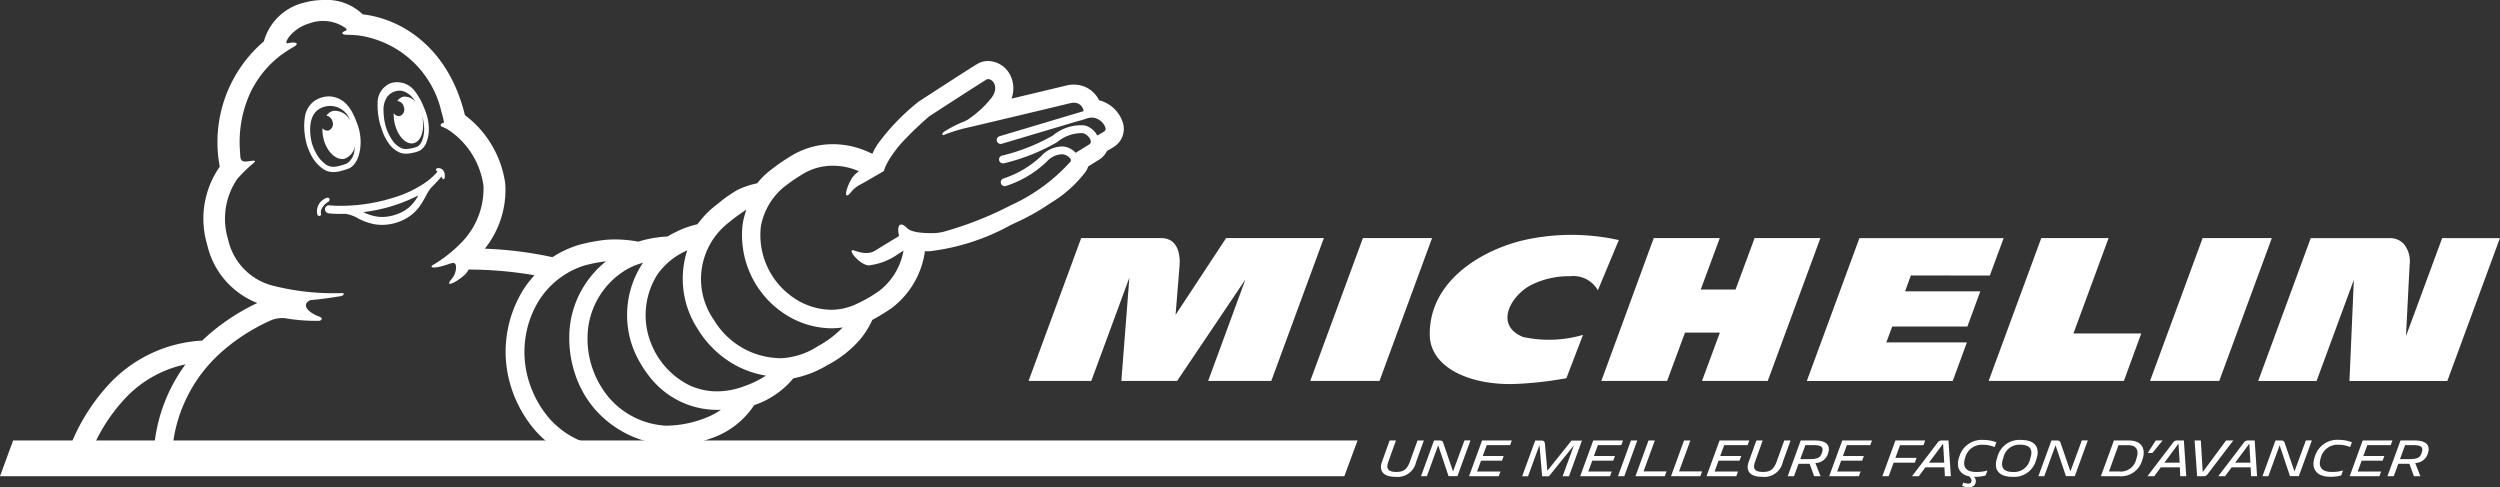
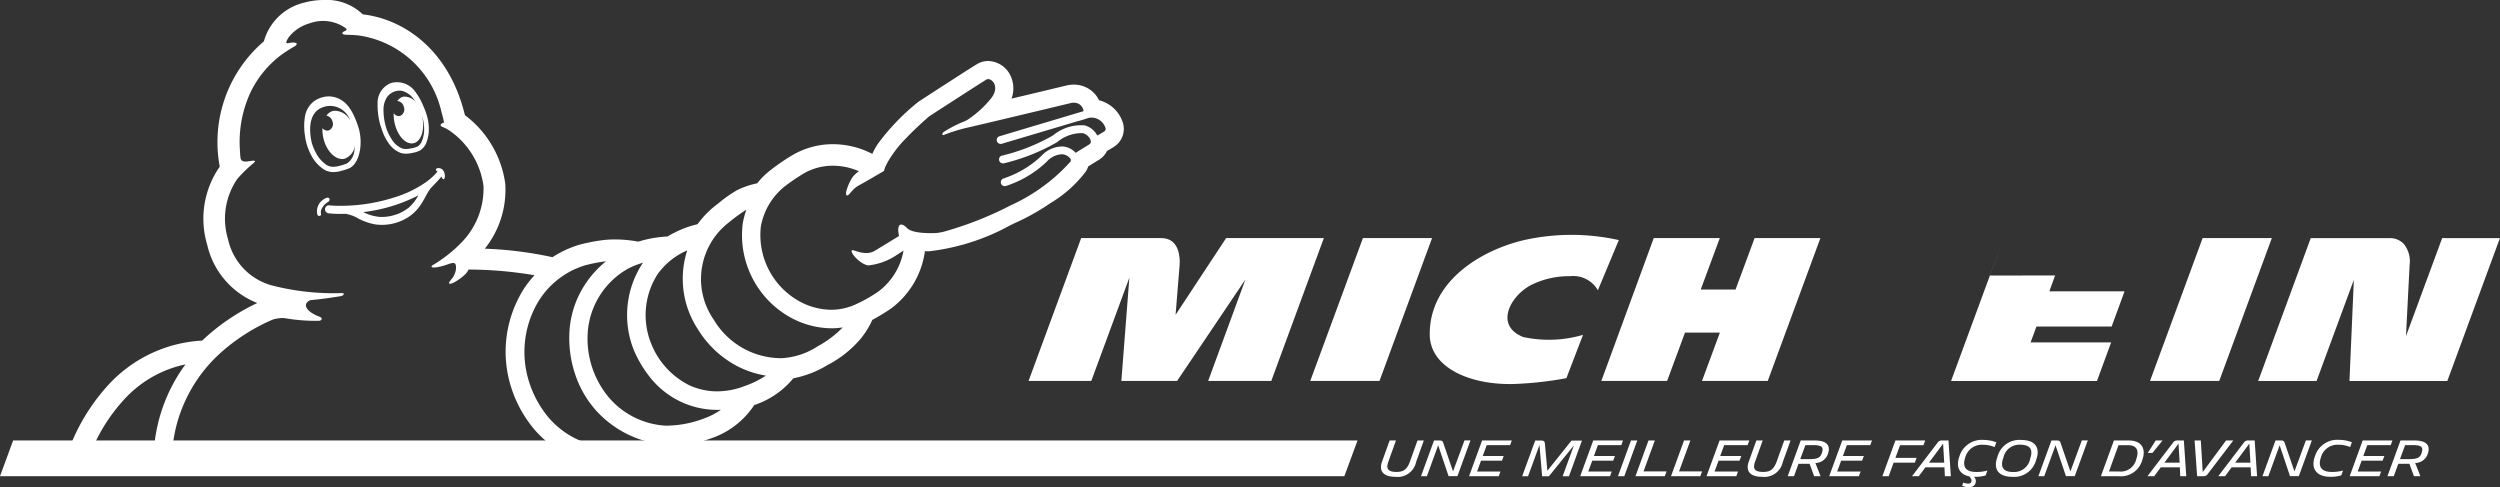
<svg xmlns="http://www.w3.org/2000/svg" width="131.248" height="25.578" viewBox="0 0 131.248 25.578">
  <rect x="0" y="0" width="131.248" height="25.578" fill="#333333" stroke="none" />
  <g transform="translate(0 0)">
    <g transform="translate(75.06 12.333)">
      <path d="M4262.562,706.7a18.829,18.829,0,0,1-2.741.305c-2.358.065-4.414-.878-4.432-2.581-.032-2.949,2.952-4.567,5.15-5.016a11.437,11.437,0,0,1,4.776.042l-1.1,2.635a1.486,1.486,0,0,0-1.458-.739,4.423,4.423,0,0,0-1.958.42c-1.111.51-2.08,2.143-.506,2.773a6.373,6.373,0,0,0,3.142-.113Z" transform="translate(-4255.388 -699.179)" fill="#fff" />
    </g>
    <g transform="translate(118.558 12.501)">
      <path d="M6731.055,708.7l-1.9,5.147c.027-.519.13-2.565.192-3.745a1.444,1.444,0,0,0-.31-1.1,1,1,0,0,0-.659-.3h-4.223l-2.759,7.5h3.064l1.958-5.311-.23,5.311h5.137l2.762-7.5Z" transform="translate(-6721.401 -708.701)" fill="#fff" />
    </g>
-     <path d="M5926.714,713.709h-3.56L5925,708.7h-3.534l-2.763,7.5h7.1Z" transform="translate(-5814.301 -696.201)" fill="#fff" />
-     <path d="M5387.309,710.663l.726-1.963h-7.573l-2.762,7.5h7.661l.743-2.025h-4.229l.308-.833h3.947l.678-1.847h-3.947l.3-.833Z" transform="translate(-5282.844 -696.199)" fill="#fff" />
+     <path d="M5387.309,710.663l.726-1.963l-2.762,7.5h7.661l.743-2.025h-4.229l.308-.833h3.947l.678-1.847h-3.947l.3-.833Z" transform="translate(-5282.844 -696.199)" fill="#fff" />
    <path d="M4774.445,716.2l2.764-7.5h-3.454l-1,2.7h-1.828l1-2.7h-3.467l-2.752,7.5h3.454l.939-2.54h1.832l-.94,2.54Z" transform="translate(-4681.64 -696.2)" fill="#fff" />
    <path d="M3903.335,716.2l2.76-7.5h-3.63l-2.765,7.5Z" transform="translate(-3830.913 -696.2)" fill="#fff" />
    <g transform="translate(53.998 12.501)">
      <path d="M3074.043,716.2l2.76-7.5h-5.131l-2.653,4.029s.169-2.108.212-2.616c.032-.386-.016-1.413-.958-1.413h-4.211l-2.762,7.5h3.293l2-5.424-.421,5.424h2.926l3.588-5.33-1.958,5.33Z" transform="translate(-3061.3 -708.701)" fill="#fff" />
    </g>
    <path d="M6402.835,716.2l2.761-7.5h-3.633l-2.762,7.5Z" transform="translate(-6286.327 -696.2)" fill="#fff" />
    <g transform="translate(3.353)">
      <path d="M245.688,6.417h0l-.005-.016a1.768,1.768,0,0,0-1.236-1.138,1.458,1.458,0,0,0-1.335-.82,1.532,1.532,0,0,0-.314.032c-.037.007-.182.042-1.3.31l-1.647.393a1.558,1.558,0,0,0-.058-1.215,1.333,1.333,0,0,0-1.168-.76,1.123,1.123,0,0,0-.487.109l-.014.007c-.064.032-.18.088-3.115,1.993a.953.953,0,0,0-.108.081,11.6,11.6,0,0,0-2.069,2.163,3.4,3.4,0,0,0-.288.522c-.076-.039-.152-.074-.227-.108a4.5,4.5,0,0,0-1.826-.4,4.175,4.175,0,0,0-2.133.57,10.8,10.8,0,0,0-1.169.8,3.875,3.875,0,0,0-.688.683,4.48,4.48,0,0,0-1.034.347,6.744,6.744,0,0,0-1,.7l-.021.016c-.06.046-.12.093-.18.141a4.838,4.838,0,0,0-.9.945l-.042.009a5.213,5.213,0,0,0-1.1.4c-.145.071-.291.148-.432.235a6.167,6.167,0,0,0-1.536.27l-.028-.005a6.7,6.7,0,0,0-1.2-.111,5.161,5.161,0,0,0-.762.055,9.1,9.1,0,0,0-1.134.233,5.48,5.48,0,0,0-1.381.644,19.968,19.968,0,0,0-3.551-.446,4.941,4.941,0,0,0,1.072-3.42,5.426,5.426,0,0,0-2.117-3.591c-.861-3.552-3.323-5.059-5.367-5.292A2.716,2.716,0,0,0,203.743,0a3.813,3.813,0,0,0-1.021.138A2.88,2.88,0,0,0,200.6,2.171a6.958,6.958,0,0,0-2.316,6.579,4.767,4.767,0,0,0-.661,4.092,4.309,4.309,0,0,0,2.632,3.066A11.091,11.091,0,0,0,197.5,17.75c-.046.044-.093.086-.138.131a7.2,7.2,0,0,0-4.808,2.2,10.345,10.345,0,0,0-2.447,4.311l-.012.044h1.178a9.126,9.126,0,0,1,2.084-3.563,6.028,6.028,0,0,1,3.127-1.743,8.616,8.616,0,0,0-1.676,5.306h.967a7.543,7.543,0,0,1,.563-3.083h0a7.748,7.748,0,0,1,1.93-2.775,10.063,10.063,0,0,1,2.776-1.792,1.664,1.664,0,0,1,.653-.083,9.433,9.433,0,0,0,1.819.139c.106-.018.226-.148-.037-.231-.078-.025-.75-.305-.661-.639a.083.083,0,0,1,0-.014.356.356,0,0,1,.321-.21c.758-.072,1.2-.157,1.406-.185.123-.018.22-.044.242-.106s-.018-.076-.153-.069A12.921,12.921,0,0,1,201,14.979a3.218,3.218,0,0,1-2.279-2.413A3.7,3.7,0,0,1,199.2,9.4a6.969,6.969,0,0,1,.776-.769c.325-.259.1-.2-.254-.155-.258.034-.33-.079-.348-.183s-.028-.39-.039-.534a6.206,6.206,0,0,1,.571-2.926,5.369,5.369,0,0,1,1.549-1.907,6.957,6.957,0,0,1,.7-.46c.332-.175.146-.291-.272-.2,0,0-.131.035-.1-.078.007-.018.012-.037.021-.055a1.251,1.251,0,0,1,.109-.189,2.145,2.145,0,0,1,1.1-.723,2.041,2.041,0,0,1,1.917.284.075.075,0,0,1-.049.111c-.157.062-.265.173-.007.206.06.009.312,0,.683.037a.417.417,0,0,0,.049.007,5.209,5.209,0,0,1,4.314,4c.026.09.049.182.074.272s.044.2.065.3c-.191.042-.254.169-.067.233a1.755,1.755,0,0,1,.374.2l0,0,.009.005.058.042c.035.026.108.081.173.132a4.228,4.228,0,0,1,1.524,2.711,4.045,4.045,0,0,1-1.117,2.93,7.148,7.148,0,0,1-1.545,1.226c-.182.111-.016.25.889-.074.081-.018.2-.074.28,0s.108.476-.21.843.146.238.691-.235a.928.928,0,0,0,.229-.3,20.779,20.779,0,0,1,3.463.3,4.967,4.967,0,0,0-.8,1.127,6.163,6.163,0,0,0-.586,4.154,6.456,6.456,0,0,0,1.429,2.875,5.475,5.475,0,0,0,2.6,1.633,5.032,5.032,0,0,0,1.259.18h1.653a5.539,5.539,0,0,0,.993-.3,3.535,3.535,0,0,0,1.189-.714,7.121,7.121,0,0,0,1.411-.353l.125-.042a4.391,4.391,0,0,0,2.26-1.744,4.511,4.511,0,0,0,2.053-1.406,5.428,5.428,0,0,0,1.783-.69,5.773,5.773,0,0,0,1.743-1.376,4.509,4.509,0,0,0,.621-1,10.648,10.648,0,0,0,.995-.607,4.5,4.5,0,0,0,1.748-2.877c.007-.042.012-.083.018-.125.072.005.143.007.215.007a11.571,11.571,0,0,0,4.284-1.376l.016-.007c.155-.074.288-.139.355-.166a11.758,11.758,0,0,0,1.725-.984A6.459,6.459,0,0,0,243.754,9a1.151,1.151,0,0,0,.124-.263l.584-.362a1.093,1.093,0,0,0,.4-.45c.159-.088.295-.169.337-.2A1.107,1.107,0,0,0,245.688,6.417ZM220.2,23.32h0a6.836,6.836,0,0,1-1.328.146,4.212,4.212,0,0,1-1.139-.146,4.484,4.484,0,0,1-2.168-1.378,5.5,5.5,0,0,1-1.173-2.392,5.177,5.177,0,0,1,.5-3.515,4.367,4.367,0,0,1,2.551-2.1,8.154,8.154,0,0,1,.982-.2c.046-.007.092-.012.138-.018a5.24,5.24,0,0,0-1.117,1.24,5.037,5.037,0,0,0-.788,2.249,5.952,5.952,0,0,0,.259,2.364,5.409,5.409,0,0,0,1.139,2,5.564,5.564,0,0,0,1.709,1.263,5.067,5.067,0,0,0,.942.339A3.857,3.857,0,0,1,220.2,23.32Zm3.547-1.365h0a5.719,5.719,0,0,1-1.974.392h-.085a4.25,4.25,0,0,1-2.925-1.42,4.815,4.815,0,0,1-1.148-3.623,4.182,4.182,0,0,1,1.914-3.087,3.415,3.415,0,0,1,.693-.333c.1-.035.2-.067.289-.1-.018.025-.035.049-.053.076a4.948,4.948,0,0,0-.443,4.5,6.094,6.094,0,0,0,.9,1.5,4.519,4.519,0,0,0,1.647,1.265,4.464,4.464,0,0,0,1.833.392q.1,0,.2-.005A3.7,3.7,0,0,1,223.746,21.955Zm2-1.651h0a4.114,4.114,0,0,1-1.349.242,3.5,3.5,0,0,1-1.439-.309,4.146,4.146,0,0,1-2.05-2.261,3.98,3.98,0,0,1,.356-3.572,3.713,3.713,0,0,1,1.561-1.259,4.824,4.824,0,0,0,.564,4.147l.007.012.007.012a5.31,5.31,0,0,0,2.018,1.891,5.013,5.013,0,0,0,1.535.512A5.051,5.051,0,0,1,225.744,20.3Zm3.893-2.1h0a3.89,3.89,0,0,1-1.831.6c-.035,0-.071,0-.106,0a4.128,4.128,0,0,1-3.478-2.011,3.745,3.745,0,0,1,.734-5.073,9.633,9.633,0,0,1,.974-.714,4.361,4.361,0,0,0-.194.736,4.944,4.944,0,0,0,2.327,4.819,4.546,4.546,0,0,0,2.323.674,3.9,3.9,0,0,0,.6-.046A5.373,5.373,0,0,1,229.637,18.2ZM244.692,6.918h0c-.1.06-.22.132-.339.2,0-.005-.005-.012-.009-.018a1.04,1.04,0,0,0-.658-.517,2.3,2.3,0,0,0-1.667.533,10.188,10.188,0,0,1-2.662,1.053.207.207,0,0,0,.048.409.22.22,0,0,0,.048-.005,10.409,10.409,0,0,0,2.79-1.108,2.024,2.024,0,0,1,1.349-.476.6.6,0,0,1,.36.268c.136.208.009.305,0,.312l-.734.453a1.022,1.022,0,0,0-.665-.332,1.506,1.506,0,0,0-1.139.5,5.256,5.256,0,0,1-1.976,1.177.207.207,0,0,0,.055.406.2.2,0,0,0,.055-.007A5.578,5.578,0,0,0,241.7,8.488a1.135,1.135,0,0,1,.822-.39.616.616,0,0,1,.418.228.149.149,0,0,1,.005.161,9.473,9.473,0,0,1-3.133,2.291,18.4,18.4,0,0,1-3.512,1.385,2.686,2.686,0,0,1-.462.074l-.048,0c-.2.007-1.139.025-1.418-.258-.4-.407-.549-.116-.425.411-.441.268-1.1.67-1.277.778-.457.279-1.055-.034-1.157-.034-.247-.005.337.728.815.8a3.262,3.262,0,0,0,1.485-.54l.367-.24v0a3.411,3.411,0,0,1-1.259,2.106,7.1,7.1,0,0,1-1.164.677,3.1,3.1,0,0,1-1.374.326,3.561,3.561,0,0,1-1.829-.538A3.981,3.981,0,0,1,226.69,11.9a3.491,3.491,0,0,1,1.184-2.058,9.906,9.906,0,0,1,1.06-.73,3.026,3.026,0,0,1,1.554-.411,3.359,3.359,0,0,1,1.353.291,1.39,1.39,0,0,0-.344.321c-.192.288-.455.951-.273.947.132,0,.22-.325.667-.557.219-.115,1.261-.725,1.261-.725a2.343,2.343,0,0,1,.09-.258,4.412,4.412,0,0,1,.4-.663c.018-.026.055-.079.115-.159a5.871,5.871,0,0,1,.586-.67c.284-.3.67-.672,1.185-1.12,0,0,2.886-1.871,3.018-1.937a.175.175,0,0,1,.079-.018c.249,0,.6.432.162,1A5.361,5.361,0,0,1,237.7,6.179a1.453,1.453,0,0,1-.31.187,6.222,6.222,0,0,0-1.1.564c-.1.078-.093.2.025.148a8.861,8.861,0,0,1,1.109-.351c.656-.145,5.477-1.3,5.565-1.323a.579.579,0,0,1,.12-.011.5.5,0,0,1,.52.407.279.279,0,0,1,.007.034l-4.415,1.318a.206.206,0,0,0-.138.257h0a.21.21,0,0,0,.159.143.189.189,0,0,0,.1-.005l3.935-1.171a4.921,4.921,0,0,0,.508-.152l.044-.014a.864.864,0,0,1,.24-.037.785.785,0,0,1,.714.542C244.812,6.8,244.777,6.865,244.692,6.918Z" transform="translate(-190.1 0)" fill="#fff" />
      <path d="M973.625,500.874h0c.063-.014.074-.148.058-.258a.469.469,0,0,0-.113-.242.318.318,0,0,0-.273-.076c-.1.025-.09.12-.041.138a.473.473,0,0,1,.051.026c-.028.032-.053.069-.078.1a3.4,3.4,0,0,1-.578.5,5.95,5.95,0,0,1-1.669.785,9.242,9.242,0,0,1-2.983.423c-.09,0-.178-.009-.268-.014-.046,0-.09-.012-.136-.012a.212.212,0,0,0-.187.277.221.221,0,0,0,.21.148,5.581,5.581,0,0,0,.841.021,1.921,1.921,0,0,1,.707.261,3.167,3.167,0,0,0,.861.295,2.554,2.554,0,0,0,1.688-.346,2.238,2.238,0,0,0,.66-.614,5.527,5.527,0,0,0,.342-.575,2.5,2.5,0,0,1,.212-.34c.049-.062.409-.415.584-.64C973.546,500.812,973.569,500.884,973.625,500.874Zm-1.842,1.5a2.085,2.085,0,0,1-.732.379,2.166,2.166,0,0,1-.8.1,2.423,2.423,0,0,1-.846-.25,8.549,8.549,0,0,0,2.891-.877A2.283,2.283,0,0,1,971.784,502.378Z" transform="translate(-953.688 -491.467)" fill="#fff" />
      <path d="M943.709,588.551a.132.132,0,0,0,.053-.176c-.048-.071-.145-.033-.176-.019a.919.919,0,0,0-.254.171.731.731,0,0,0-.192.7.1.1,0,0,0,.049.055.106.106,0,0,0,.092,0l.005,0h0a.085.085,0,0,0,.042-.106.36.36,0,0,1,.019-.22A.878.878,0,0,1,943.709,588.551Z" transform="translate(-929.829 -577.955)" fill="#fff" />
      <path d="M1124.555,246.919l0,.005,0,.005c.012.042.026.085.041.129.023.072.039.113.039.113l0,0a2.388,2.388,0,0,0,.295.572,1.344,1.344,0,0,0,.66.545l.005,0,0,0,.014.005.005,0,.034.009a.874.874,0,0,0,.215.025,1.652,1.652,0,0,0,.344-.044l.005,0a1.43,1.43,0,0,0,.39-.125.868.868,0,0,0,.358-.49,1.781,1.781,0,0,0,.1-.519,2.567,2.567,0,0,0-.152-.984,3.338,3.338,0,0,0-.127-.321,3.4,3.4,0,0,0-.443-.788,1.171,1.171,0,0,0-1.238-.445,1.1,1.1,0,0,0-.727,1.083,3.815,3.815,0,0,0,.154,1.169h0A.244.244,0,0,0,1124.555,246.919Zm.353-1.614a.831.831,0,0,1,.618-.288.694.694,0,0,1,.136.014,1.122,1.122,0,0,1,.631.466,2.175,2.175,0,0,1,.173.27.758.758,0,0,0-.743-.434.527.527,0,0,0-.314.229.385.385,0,0,1,.342.314.366.366,0,0,1-.2.469.312.312,0,0,1-.332-.15,2,2,0,0,0,.048.524c.148.676.593,1.148.995,1.057s.6-.711.453-1.386c0-.012-.005-.023-.007-.034a2.206,2.206,0,0,1,.106.787,1.528,1.528,0,0,1-.088.444.647.647,0,0,1-.24.355,1.245,1.245,0,0,1-.328.1,1.424,1.424,0,0,1-.291.039.654.654,0,0,1-.164-.019h0l-.02-.005-.021-.007h0a1.121,1.121,0,0,1-.531-.452,2.482,2.482,0,0,1-.34-.741,3.209,3.209,0,0,1-.108-.81A1.185,1.185,0,0,1,1124.907,245.3Z" transform="translate(-1107.902 -240.258)" fill="#fff" />
      <path d="M1197.981,441.935h0Z" transform="translate(-1180.201 -434.139)" fill="#fff" />
      <path d="M1197.509,441.8l-.008,0Z" transform="translate(-1179.731 -434.007)" fill="#fff" />
      <path d="M1198.093,441.969l-.026-.008.008,0Z" transform="translate(-1180.288 -434.165)" fill="#fff" />
      <path d="M906.422,290.842a.942.942,0,0,0,.489.13,1.608,1.608,0,0,0,.441-.071,3.38,3.38,0,0,0,.376-.122c.566-.243.778-1.348.473-2.233-.279-.808-.607-1.381-1.309-1.526a1.117,1.117,0,0,0-.219-.021,1.361,1.361,0,0,0-.785.258,1.264,1.264,0,0,0-.473.82,3.177,3.177,0,0,0,.007,1.009,2.919,2.919,0,0,0,.307.968h0A1.982,1.982,0,0,0,906.422,290.842Zm.014-3.3a1.107,1.107,0,0,1,1.351.711c.009.019.018.041.026.062a.908.908,0,0,0-.91-.557.609.609,0,0,0-.356.25.41.41,0,0,1,.316.309.365.365,0,0,1-.2.471.316.316,0,0,1-.325-.124,1.936,1.936,0,0,0,.051.542c.166.693.663,1.171,1.109,1.065a.862.862,0,0,0,.556-.82,2.227,2.227,0,0,1-.042.4.908.908,0,0,1-.4.674,3.046,3.046,0,0,1-.337.109l-.007,0a1.309,1.309,0,0,1-.363.06.662.662,0,0,1-.346-.092,1.711,1.711,0,0,1-.586-.679h0a2.763,2.763,0,0,1-.187-.452C905.685,289.078,905.464,287.806,906.436,287.545Z" transform="translate(-892.761 -281.938)" fill="#fff" />
    </g>
    <path d="M0,1312.876H70.578L71.27,1311H.69Z" transform="translate(0 -1287.877)" fill="#fff" />
    <g transform="translate(72.499 23.125)">
      <path d="M4112.034,1312.125a.992.992,0,0,1-1.092.783c-.675,0-.862-.346-.7-.792l.4-1.115h.332l-.4,1.117c-.137.376,0,.534.42.534.314,0,.544-.076.711-.534l.4-1.117h.332Z" transform="translate(-4110.187 -1311.001)" fill="#fff" />
    </g>
    <g transform="translate(74.603 23.125)">
      <path d="M4230.4,1311.253l-.593,1.623h-.309l.684-1.875h.3c.1,0,.164.028.184.125l.515,1.5.6-1.63h.315l-.685,1.875h-.466Z" transform="translate(-4229.5 -1311.001)" fill="#fff" />
    </g>
    <path d="M4373.085,1311h1.561l-.092.245h-1.226l-.209.57h1.1l-.09.245h-1.1l-.208.57h1.229l-.09.245H4372.4Z" transform="translate(-4295.276 -1287.876)" fill="#fff" />
    <g transform="translate(79.916 23.125)">
      <path d="M4531.607,1311.238l-.6,1.639h-.309l.685-1.875h.31c.141,0,.194.048.2.187l.128,1.4,1.267-1.584h.548l-.681,1.875h-.333l.593-1.623-1.314,1.623h-.355Z" transform="translate(-4530.701 -1311)" fill="#fff" />
    </g>
    <path d="M4703.885,1311h1.561l-.089.245h-1.229l-.208.57h1.105l-.092.245h-1.1l-.209.57h1.23l-.087.245H4703.2Z" transform="translate(-4620.241 -1287.876)" fill="#fff" />
    <path d="M4815.7,1312.876l.683-1.875h.332l-.682,1.875Z" transform="translate(-4730.758 -1287.877)" fill="#fff" />
    <path d="M4868.385,1311h.332l-.592,1.623h1.208l-.091.252h-1.54Z" transform="translate(-4781.84 -1287.876)" fill="#fff" />
    <path d="M4974.184,1311h.333l-.595,1.623h1.21l-.092.252h-1.54Z" transform="translate(-4885.773 -1287.876)" fill="#fff" />
    <path d="M5079.886,1311h1.562l-.092.245h-1.228l-.21.57h1.107l-.093.245h-1.1l-.209.57h1.229l-.088.245H5079.2Z" transform="translate(-4989.609 -1287.876)" fill="#fff" />
    <g transform="translate(91.75 23.125)">
      <path d="M5203.434,1312.125a.991.991,0,0,1-1.09.783c-.677,0-.864-.346-.7-.792l.4-1.115h.332l-.4,1.117c-.138.376-.005.534.419.534.315,0,.543-.076.712-.534l.4-1.117h.332Z" transform="translate(-5201.587 -1311.001)" fill="#fff" />
    </g>
    <g transform="translate(93.853 23.125)">
      <path d="M5321.73,1311.246l-.269.734h.451c.422,0,.592-.055.678-.305.11-.311.024-.43-.443-.43h-.416Zm.223.979h-.583l-.237.651h-.331l.684-1.875h.736c.665,0,.846.29.686.718a.7.7,0,0,1-.653.464l.272.693h-.338Z" transform="translate(-5320.802 -1311.001)" fill="#fff" />
    </g>
    <path d="M5445.086,1311h1.561l-.092.245h-1.228l-.208.57h1.1l-.092.245h-1.1l-.208.57h1.229l-.089.245h-1.56Z" transform="translate(-5348.368 -1287.876)" fill="#fff" />
    <path d="M5603.19,1312.165l-.258.711h-.332l.685-1.875h1.563l-.092.249h-1.229l-.243.665h1.111l-.091.25Z" transform="translate(-5503.777 -1287.876)" fill="#fff" />
    <g transform="translate(100.384 23.125)">
      <path d="M5692.728,1311.165l-.741,1h.8Zm.07,1.245h-1l-.344.466h-.358l1.339-1.755a.25.25,0,0,1,.225-.12h.35l.125,1.875h-.314Z" transform="translate(-5691.101 -1311.001)" fill="#fff" />
    </g>
    <g transform="translate(102.793 23.096)">
      <path d="M5827.872,1311.812l.053-.171a.813.813,0,0,0,.254.053c.1,0,.146-.026.169-.088.028-.081.01-.159-.1-.291-.518-.1-.728-.494-.521-1.057a1.226,1.226,0,0,1,1.266-.857,1.872,1.872,0,0,1,.672.125l-.093.252a1.49,1.49,0,0,0-.6-.122.9.9,0,0,0-.941.669c-.168.5.048.758.571.758a2,2,0,0,0,.593-.076l-.093.258a1.867,1.867,0,0,1-.587.072h-.023a.329.329,0,0,1,.073.354c-.048.12-.155.191-.363.191a.862.862,0,0,1-.336-.071" transform="translate(-5827.651 -1309.401)" fill="#fff" />
    </g>
    <g transform="translate(104.78 23.095)">
      <path d="M5942.092,1310.3c.17-.469.028-.748-.51-.748a.854.854,0,0,0-.891.682c-.173.471-.032.75.505.75a.857.857,0,0,0,.9-.684m-1.718-.106a1.186,1.186,0,0,1,1.234-.892c.832,0,1.008.485.8,1.044a1.19,1.19,0,0,1-1.234.893c-.833,0-1.01-.485-.8-1.044" transform="translate(-5940.295 -1309.3)" fill="#fff" />
    </g>
    <g transform="translate(107.015 23.125)">
      <path d="M6067.9,1311.253l-.593,1.623H6067l.685-1.875h.295c.1,0,.163.028.185.125l.516,1.5.6-1.63h.314l-.685,1.875h-.464Z" transform="translate(-6067.001 -1311.001)" fill="#fff" />
    </g>
    <g transform="translate(110.297 23.125)">
      <path d="M6254.022,1311.25l-.5,1.378h.523a.835.835,0,0,0,.914-.662c.156-.437.017-.716-.415-.716Zm-.24-.249h.782c.707,0,.909.474.71,1.012a1.158,1.158,0,0,1-1.24.863h-.936Z" transform="translate(-6253.1 -1311.001)" fill="#fff" />
    </g>
    <path d="M6392.5,1311.656l.417-.654h.36l-.532.654Z" transform="translate(-6279.744 -1287.877)" fill="#fff" />
    <g transform="translate(112.744 23.125)">
      <path d="M6393.427,1311.165l-.74,1h.8Zm.07,1.245h-1l-.344.466h-.357l1.339-1.755a.248.248,0,0,1,.223-.12h.35l.125,1.875h-.316Z" transform="translate(-6391.801 -1311.001)" fill="#fff" />
    </g>
    <g transform="translate(115.215 23.125)">
      <path d="M6531.9,1311h.326l.1,1.656,1.225-1.656h.38l-1.339,1.755a.238.238,0,0,1-.2.12h-.36Z" transform="translate(-6531.9 -1311)" fill="#fff" />
    </g>
    <g transform="translate(116.462 23.125)">
      <path d="M6604.228,1311.165l-.742,1h.8Zm.07,1.245h-1l-.343.466h-.358l1.338-1.755a.25.25,0,0,1,.224-.12h.35l.125,1.875h-.315Z" transform="translate(-6602.602 -1311.001)" fill="#fff" />
    </g>
    <g transform="translate(118.782 23.125)">
      <path d="M6735,1311.253l-.593,1.623h-.309l.685-1.875h.295c.1,0,.164.028.185.125l.515,1.5.6-1.63h.314l-.685,1.875h-.464Z" transform="translate(-6734.102 -1311.001)" fill="#fff" />
    </g>
    <g transform="translate(121.456 23.091)">
      <path d="M6887.068,1309.359a.9.9,0,0,0-.939.669c-.169.5.046.758.571.758a2,2,0,0,0,.591-.076l-.093.257a1.854,1.854,0,0,1-.588.073c-.71,0-1.032-.427-.792-1.081a1.227,1.227,0,0,1,1.267-.857,1.879,1.879,0,0,1,.672.125l-.093.252a1.55,1.55,0,0,0-.6-.12" transform="translate(-6885.74 -1309.101)" fill="#fff" />
    </g>
    <path d="M6994.086,1311h1.562l-.092.245h-1.228l-.209.57h1.105l-.092.245h-1.1l-.208.57h1.229l-.089.245h-1.56Z" transform="translate(-6870.047 -1287.876)" fill="#fff" />
    <g transform="translate(125.338 23.125)">
      <path d="M7106.729,1311.246l-.269.734h.449c.424,0,.594-.055.68-.305.109-.311.022-.43-.444-.43h-.416Zm.226.979h-.583l-.237.651h-.333l.686-1.875h.737c.664,0,.848.29.687.718a.7.7,0,0,1-.653.464l.272.693h-.339Z" transform="translate(-7105.801 -1311.001)" fill="#fff" />
    </g>
  </g>
</svg>